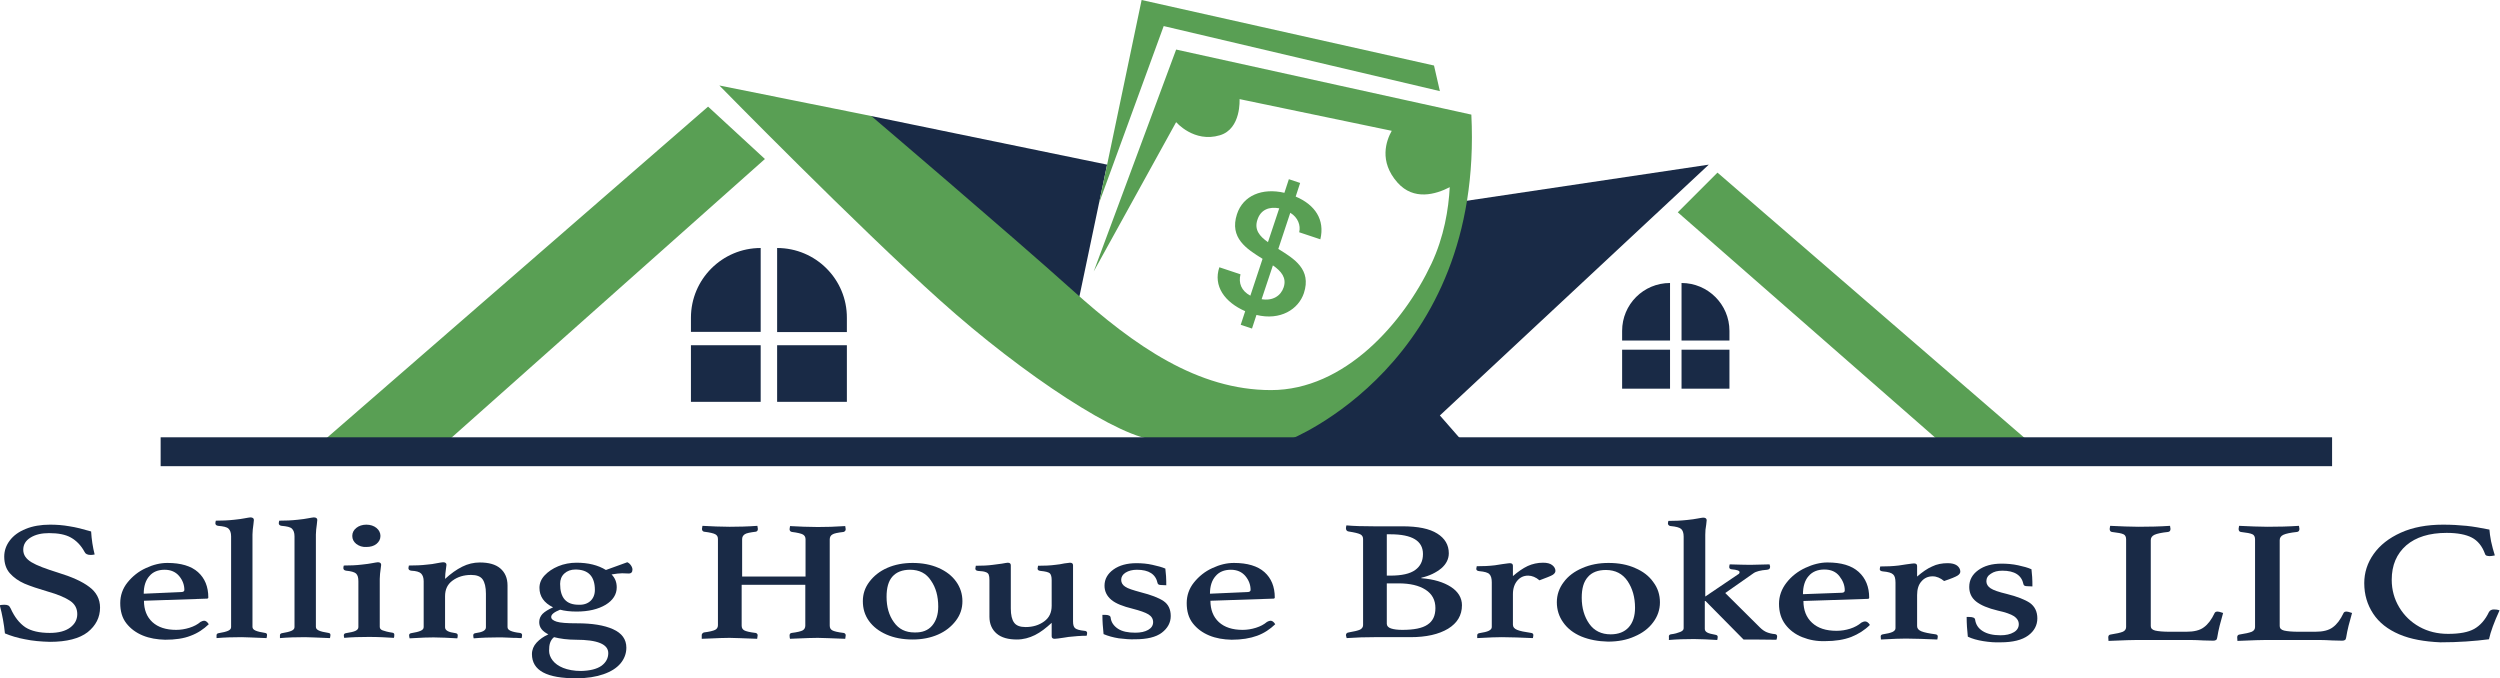
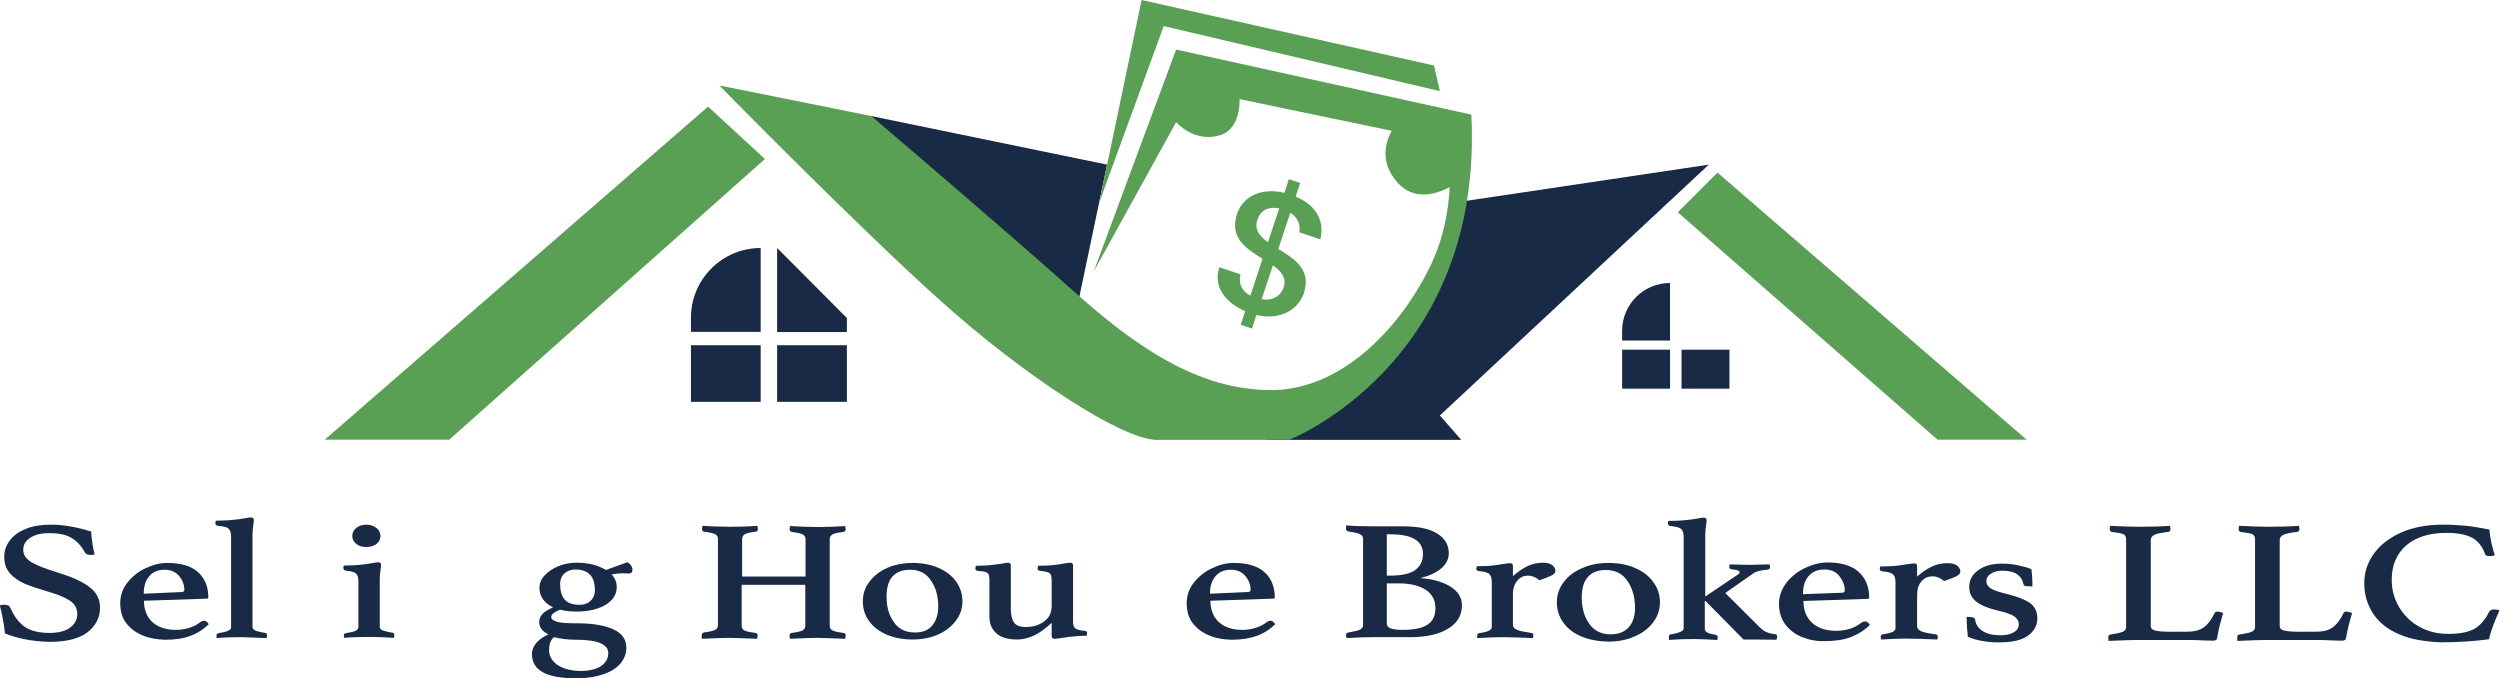
<svg xmlns="http://www.w3.org/2000/svg" version="1.1" id="Layer_1" x="0px" y="0px" viewBox="0 0 1064.5 288.9" style="enable-background:new 0 0 1064.5 288.9;" xml:space="preserve">
  <style type="text/css">
	.st0{fill:#192A46;}
	.st1{fill:#599F54;}
</style>
  <g>
    <g>
      <g>
        <rect x="294.2" y="147" class="st0" width="29.7" height="24.1" />
        <rect x="330.9" y="147" class="st0" width="29.7" height="24.1" />
        <path class="st0" d="M323.9,105.6L323.9,105.6c-16.4,0-29.7,13.3-29.7,29.7v6h29.7V105.6z" />
-         <path class="st0" d="M330.9,105.6L330.9,105.6l0,35.8h29.7v-6C360.7,119,347.4,105.6,330.9,105.6z" />
+         <path class="st0" d="M330.9,105.6L330.9,105.6l0,35.8h29.7v-6z" />
      </g>
      <g>
        <g>
          <rect x="690.7" y="148.9" class="st0" width="20.4" height="16.6" />
          <rect x="716" y="148.9" class="st0" width="20.4" height="16.6" />
          <path class="st0" d="M711.1,120.5L711.1,120.5c-11.3,0-20.4,9.1-20.4,20.4v4.1h20.4V120.5z" />
-           <path class="st0" d="M716,120.5L716,120.5V145h20.4v-4.1C736.4,129.6,727.2,120.5,716,120.5z" />
        </g>
      </g>
      <path class="st0" d="M727.6,70.1L623.1,85.7c0,0-9.1,58.8-84.5,101.6h83.6l-9.1-10.4L727.6,70.1z" />
      <path class="st0" d="M471.4,70.1l-11.8,56.2c0,0-12.4,0.7-12.8,0.6c-0.4-0.1-77.9-69.7-78.1-70c-0.1-0.3,2.2-7.5,2.2-7.5    L471.4,70.1z" />
    </g>
    <g>
      <polygon class="st1" points="191.3,187.2 325.7,67.7 301.5,45.4 138.3,187.2   " />
      <path class="st1" d="M626.5,48.8L500.8,21.1l-35.1,94.5L500.8,52c0,0,7.6,8.9,18.6,5.6c9.2-2.7,8.4-15.4,8.4-15.4l64.8,13.5    c-2.3,4.1-5.6,13,2.5,22.1c6.9,7.7,16.2,5,22.2,1.9c-0.5,9.4-2.4,21.1-7.8,32.6c-11.9,25.3-37,53.8-68.3,53.8    c-31.2,0-58-18.7-84.5-42.5S371,49.4,371,49.4l-64.7-13c0,0,58.7,59.9,94.1,91.6c35.4,31.8,77.4,59.3,92.2,59.3    c14.8,0,56.3,0,56.3,0S631.8,155,626.5,48.8z" />
      <polygon class="st1" points="613.1,38.8 610.6,27.9 486.1,0 468,86.4 495.5,11.1   " />
      <polygon class="st1" points="862.9,187.2 731.3,73.5 714.4,90.4 825,187.2   " />
      <g>
        <g>
          <path class="st1" d="M530.2,132.5c-8.7-3.8-13.7-10.7-11-18.7l9,3c-0.9,3.7,0.3,7,4.2,9.1l5.2-15.7c-6.8-4.2-14.2-8.9-10.9-19      c2.6-8,10.8-11.3,20.2-9.1l1.9-5.8l4.8,1.6l-1.9,5.8c8.3,3.5,12.5,9.9,10.5,18.2l-9-3c0.7-2.9-0.5-6.3-3.8-8.3l-5.1,15.4      c6.8,4.2,14.2,8.7,10.9,18.8c-2.3,6.9-10,11.8-20.2,9.3l-1.9,5.8l-4.8-1.6L530.2,132.5z M539.9,103.1l4.8-14.4      c-4.2-0.8-7.9,0.5-9.3,4.9C534,97.8,536.3,100.6,539.9,103.1z M542,113l-4.8,14.4c4.7,0.8,8.2-1.4,9.4-5.1      C547.9,118.3,545.6,115.5,542,113z" />
        </g>
      </g>
    </g>
    <g>
      <g>
        <path class="st0" d="M10.6,272.2c-3.3-0.6-6.1-1.5-8.5-2.5c-0.4-3.9-1.1-7.9-2.2-12c0.5-0.1,1.1-0.2,1.9-0.2s1.3,0.1,1.7,0.3     c0.4,0.2,0.7,0.6,1,1.2c1.7,3.8,3.8,6.4,6.3,8.1c2.5,1.6,6,2.4,10.4,2.4c3.8,0,6.7-0.8,8.7-2.3c2-1.5,3-3.4,3-5.7     c0-2.4-1-4.3-3.1-5.7c-2.1-1.4-5.2-2.7-9.4-3.9c-4.1-1.2-7.4-2.3-10-3.4c-2.5-1.1-4.6-2.6-6.2-4.4s-2.4-4.2-2.4-7.1     c0-2.5,0.8-4.8,2.4-6.9c1.6-2.1,3.8-3.7,6.8-4.9c2.9-1.2,6.4-1.8,10.3-1.8c2.8,0,5.5,0.2,8.3,0.7c2.7,0.4,5.8,1.2,9.2,2.2     c0.2,3.4,0.7,6.7,1.5,9.8c-0.6,0.1-1.1,0.2-1.6,0.2c-1.4,0-2.3-0.4-2.7-1.3c-1.5-2.8-3.5-4.8-5.8-6.1c-2.3-1.3-5.4-1.9-9.3-1.9     c-3.2,0-5.8,0.6-7.9,1.9c-2.1,1.3-3.1,3-3.1,5.2c0,2.2,1.2,3.9,3.5,5.3c2.3,1.4,6.1,2.8,11.2,4.4c5.9,1.8,10.4,3.8,13.4,6.1     c3,2.2,4.6,5.2,4.6,8.8c0,4.2-1.8,7.7-5.3,10.5c-3.5,2.7-8.9,4.1-16,4.1C17.5,273.2,13.9,272.9,10.6,272.2z" />
        <path class="st0" d="M60.8,270.6c-2.9-1.2-5.2-2.9-7-5.2c-1.8-2.3-2.6-5.2-2.6-8.6c0-3.2,1-6.2,3.1-8.8c2.1-2.6,4.7-4.7,7.8-6.1     c3.2-1.5,6.2-2.2,9.2-2.2c5.7,0,10.1,1.3,13,3.9c2.9,2.6,4.4,6.2,4.4,10.8c0,0.3-0.2,0.5-0.6,0.5l-26.8,0.9     c0,3.8,1.2,6.9,3.6,9.1c2.4,2.2,5.8,3.3,10.1,3.3c1.9,0,3.8-0.3,5.7-0.9c1.9-0.6,3.4-1.4,4.7-2.5c0.6-0.3,1.1-0.5,1.5-0.5     c0.7,0,1.4,0.5,2,1.5c-2.2,2.1-4.7,3.8-7.7,4.9c-3,1.2-6.6,1.7-10.9,1.7C66.9,272.3,63.7,271.8,60.8,270.6z M77.1,252.1     c0.9,0,1.4-0.3,1.4-0.9c0-2.1-0.7-4.1-2.2-5.9c-1.5-1.8-3.6-2.7-6.2-2.7c-2.8,0-5,0.9-6.5,2.7c-1.6,1.8-2.4,4.3-2.4,7.5     L77.1,252.1z" />
        <path class="st0" d="M92.2,270.5c0-0.5,0.3-0.8,0.9-0.9c1.8-0.3,3.1-0.6,4-1c0.9-0.4,1.3-0.9,1.3-1.6v-38.6     c0-1.6-0.4-2.6-1.1-3.3s-2.2-1-4.4-1.2c-0.8-0.1-1.2-0.5-1.2-1.1c0-0.3,0.1-0.7,0.2-1.1c2.6,0,5.2-0.1,7.9-0.4     c0.9-0.1,1.7-0.2,2.5-0.3c0.7-0.1,1.3-0.2,1.8-0.3c1.2-0.2,2.1-0.4,2.5-0.4c1,0,1.5,0.4,1.5,1.1c0,0.3-0.1,0.9-0.2,1.9     c-0.2,1.5-0.4,2.9-0.4,4.3v39.3c0,0.7,0.4,1.2,1.3,1.6c0.9,0.4,2.2,0.7,4.1,1c0.6,0.1,0.8,0.4,0.8,0.9c0,0.3-0.1,0.7-0.2,1.3     c-5.4-0.2-8.9-0.4-10.6-0.4c-3.7,0-7.3,0.1-10.7,0.4C92.2,271.3,92.2,270.9,92.2,270.5z" />
-         <path class="st0" d="M119.2,270.5c0-0.5,0.3-0.8,0.9-0.9c1.8-0.3,3.1-0.6,4-1c0.9-0.4,1.3-0.9,1.3-1.6v-38.6     c0-1.6-0.4-2.6-1.1-3.3s-2.2-1-4.4-1.2c-0.8-0.1-1.2-0.5-1.2-1.1c0-0.3,0.1-0.7,0.2-1.1c2.6,0,5.2-0.1,7.9-0.4     c0.9-0.1,1.7-0.2,2.5-0.3c0.7-0.1,1.3-0.2,1.8-0.3c1.2-0.2,2.1-0.4,2.5-0.4c1,0,1.5,0.4,1.5,1.1c0,0.3-0.1,0.9-0.2,1.9     c-0.2,1.5-0.4,2.9-0.4,4.3v39.3c0,0.7,0.4,1.2,1.3,1.6c0.9,0.4,2.2,0.7,4.1,1c0.6,0.1,0.8,0.4,0.8,0.9c0,0.3-0.1,0.7-0.2,1.3     c-5.4-0.2-8.9-0.4-10.6-0.4c-3.7,0-7.3,0.1-10.7,0.4C119.2,271.3,119.2,270.9,119.2,270.5z" />
        <path class="st0" d="M146.5,271.2c-0.1-0.2-0.1-0.5-0.1-0.7c0-0.5,0.3-0.8,0.9-0.9c1.9-0.3,3.3-0.6,4.1-1     c0.8-0.4,1.2-0.9,1.2-1.6v-19.5c0-1.6-0.3-2.6-1-3.3c-0.7-0.6-2.1-1-4.2-1.2c-0.8-0.1-1.2-0.5-1.2-1.1c0-0.5,0.1-0.8,0.2-1.1     c2.7,0,5.2-0.1,7.7-0.4c0.9-0.1,1.7-0.2,2.5-0.3c0.7-0.1,1.3-0.2,1.8-0.3c1.2-0.2,2.1-0.4,2.5-0.4c0.9,0,1.4,0.4,1.4,1.1     c0,0.2-0.1,0.7-0.2,1.6c-0.2,1.5-0.4,2.9-0.4,4.4v20.4c0,0.7,0.4,1.2,1.2,1.5c0.8,0.3,2.2,0.7,4.2,1c0.6,0.1,0.8,0.4,0.8,0.9     c0,0.7-0.1,1.2-0.2,1.3c-3.1-0.2-6.6-0.4-10.6-0.4c-3.8,0-7.3,0.1-10.6,0.4C146.6,271.7,146.5,271.5,146.5,271.2z M151.7,231.6     c-1.1-0.9-1.7-2-1.7-3.4c0-1.4,0.6-2.5,1.7-3.4c1.1-0.9,2.6-1.4,4.3-1.4c1.7,0,3.2,0.5,4.3,1.4c1.1,0.9,1.7,2.1,1.7,3.4     c0,1.4-0.6,2.5-1.7,3.4c-1.1,0.9-2.6,1.3-4.3,1.3C154.3,233,152.9,232.5,151.7,231.6z" />
-         <path class="st0" d="M174.2,270.5c0-0.5,0.3-0.8,0.9-0.9c1.8-0.3,3.1-0.6,4-1c0.9-0.4,1.3-0.9,1.3-1.6v-19.5     c0-1.5-0.4-2.6-1.1-3.3c-0.7-0.7-2.1-1.1-4.2-1.2c-0.8-0.1-1.2-0.5-1.2-1.1c0-0.2,0.1-0.6,0.2-1.1c2.7,0,5.3-0.1,7.8-0.4     c1.4-0.1,2.8-0.3,4.2-0.6c1.2-0.2,2.1-0.4,2.6-0.4c0.9,0,1.4,0.4,1.4,1.1c0,0.2-0.1,0.7-0.2,1.6c-0.2,1.5-0.4,2.9-0.4,4.4     c2.5-2.3,4.9-4,7.3-5.2c2.4-1.2,4.9-1.8,7.5-1.8c3.8,0,6.7,0.8,8.7,2.5c2,1.7,3.1,4.1,3.1,7.3v17.7c0,0.7,0.4,1.2,1.3,1.6     c0.9,0.4,2.2,0.7,4,0.9c0.6,0.1,0.9,0.4,0.9,0.9c0,0.4-0.1,0.8-0.2,1.3c-0.6,0-1.3,0-2.3-0.1c-0.7,0-1.9,0-3.4-0.1     c-1.5-0.1-3.1-0.1-4.5-0.1c-3.3,0-6.7,0.1-10.2,0.4c-0.1-0.2-0.2-0.7-0.2-1.3c0-0.5,0.3-0.8,0.9-0.9c1.5-0.2,2.7-0.5,3.4-0.9     c0.7-0.4,1.1-0.9,1.1-1.6v-14.3c0-2.8-0.5-4.8-1.4-6.1c-0.9-1.3-2.6-1.9-4.9-1.9c-3.1,0-5.7,0.8-7.9,2.4     c-2.2,1.6-3.2,3.8-3.2,6.7v13.2c0,0.7,0.4,1.2,1.1,1.6c0.7,0.4,1.9,0.7,3.4,0.9c0.6,0.1,0.9,0.4,0.9,0.9c0,0.6-0.1,1.1-0.2,1.3     c-3.6-0.2-7-0.4-10.1-0.4c-2.4,0-5.1,0.1-8.3,0.3l-1.9,0.1C174.3,271.3,174.2,270.9,174.2,270.5z" />
        <path class="st0" d="M226.5,278.5c0-1.8,0.7-3.5,2-4.9c1.3-1.4,3-2.6,5-3.5c-1.2-0.6-2.2-1.3-2.9-2.2c-0.7-0.9-1-1.9-1-3     c0-1.4,0.5-2.5,1.4-3.5c1-1,2.5-1.9,4.5-2.8c-3.9-1.9-5.8-4.7-5.8-8.3c0-1.9,0.7-3.7,2.2-5.3c1.5-1.6,3.4-2.9,5.8-3.9     c2.4-1,5.1-1.5,7.8-1.5c4.9,0,9.1,1,12.5,3.1l9.1-3.3c0.7,0.3,1.2,0.8,1.6,1.4c0.4,0.6,0.6,1.2,0.6,1.7c0,1.1-0.5,1.7-1.6,1.7     l-2.8-0.1c-1.2,0-2.7,0.2-4.5,0.5c1.5,1.5,2.2,3.3,2.2,5.5c0,3-1.6,5.5-4.7,7.4c-3.2,1.9-7.3,2.9-12.4,2.9c-2.8,0-5.2-0.3-7-0.8     c-2.5,1-3.8,2-3.8,3.1c0,0.9,0.8,1.5,2.3,2c1.5,0.5,4.4,0.7,8.8,0.7c6.3,0,11.4,0.8,15.2,2.5c3.8,1.7,5.7,4.3,5.7,7.9     c0,2.5-0.9,4.8-2.5,6.7c-1.7,2-4.1,3.5-7.3,4.6c-3.2,1.1-6.9,1.7-11.3,1.7C232.8,288.9,226.5,285.5,226.5,278.5z M256.1,283.5     c1.9-1.4,2.9-3.2,2.9-5.4c0-3.8-4.6-5.7-13.8-5.7c-1.6,0-3.3-0.1-5-0.3c-1.7-0.2-3.1-0.5-4.3-0.8c-0.9,0.7-1.4,1.6-1.7,2.5     c-0.3,0.9-0.4,2-0.4,3.3c0,1.4,0.5,2.8,1.5,4.1c1,1.3,2.5,2.4,4.5,3.2c2,0.8,4.6,1.3,7.6,1.3     C251.2,285.6,254.1,284.9,256.1,283.5z M251.4,255.9c1.2-1.1,1.9-2.7,1.9-4.7c0-5.8-2.8-8.7-8.3-8.7c-1.9,0-3.5,0.6-4.7,1.7     c-1.2,1.1-1.8,2.6-1.8,4.4c0,6,2.6,8.9,7.9,8.9C248.5,257.6,250.2,257,251.4,255.9z" />
        <path class="st0" d="M298.8,270.4c0-0.3,0.1-0.5,0.3-0.7c0.2-0.2,0.4-0.3,0.6-0.4c2.4-0.3,4-0.7,4.8-1.1c0.8-0.4,1.2-1.1,1.2-2     v-36.7c0-1-0.4-1.6-1.1-2c-0.7-0.4-2.3-0.8-4.8-1.1c-0.6-0.1-0.9-0.6-0.9-1.2l0.2-1.3c3.9,0.2,7.8,0.4,11.6,0.4     c3.6,0,7.6-0.1,11.8-0.4l0.2,1.3c0,0.7-0.3,1.1-0.9,1.2c-2.4,0.3-4,0.6-4.7,1.1s-1.1,1.1-1.1,2.1v15.9H343v-15.9     c0-0.9-0.4-1.6-1.1-2c-0.7-0.4-2.3-0.8-4.7-1.1c-0.7-0.1-1-0.6-1-1.2l0.2-1.3c3.9,0.2,7.8,0.4,11.8,0.4c3.5,0,7.4-0.1,11.7-0.4     l0.2,1.3c0,0.6-0.3,1-0.9,1.2c-2.5,0.3-4.1,0.6-4.8,1.1c-0.7,0.4-1.1,1.1-1.1,2.1v36.7c0,1,0.4,1.6,1.1,2     c0.7,0.4,2.3,0.8,4.8,1.1c0.3,0,0.5,0.2,0.7,0.4c0.2,0.2,0.2,0.4,0.2,0.7l-0.2,1.4c-5.9-0.2-9.8-0.4-11.7-0.4     c-2,0-5.1,0.1-9.5,0.3l-2.3,0.1c-0.1-0.2-0.2-0.7-0.2-1.4s0.3-1,0.9-1.1c2.4-0.3,4-0.7,4.7-1.1c0.7-0.4,1.1-1.1,1.1-2v-17.4     h-27.1v17.4c0,1,0.4,1.6,1.1,2c0.7,0.4,2.3,0.8,4.8,1.1c0.3,0,0.5,0.2,0.7,0.4c0.2,0.2,0.2,0.4,0.2,0.7l-0.2,1.4     c-5.9-0.2-9.8-0.4-11.8-0.4c-1.9,0-4.9,0.1-9.1,0.3l-2.7,0.1L298.8,270.4z" />
        <path class="st0" d="M377.5,270.2c-3.2-1.4-5.7-3.3-7.5-5.8c-1.8-2.5-2.6-5.3-2.6-8.4c0-3.1,0.9-5.8,2.8-8.3     c1.9-2.5,4.4-4.5,7.6-5.9c3.2-1.4,6.8-2.1,10.8-2.1c4.1,0,7.8,0.7,11,2.1c3.2,1.4,5.7,3.3,7.5,5.8c1.8,2.5,2.7,5.3,2.7,8.4     c0,3.1-0.9,5.8-2.8,8.3c-1.9,2.5-4.4,4.5-7.6,5.9c-3.2,1.4-6.8,2.1-10.8,2.1C384.4,272.3,380.7,271.6,377.5,270.2z M396.9,266.4     c1.7-2,2.6-4.7,2.6-8.1c0-4.4-1-8.1-3.1-11.1c-2-3.1-5-4.6-8.9-4.6c-3.3,0-5.8,1-7.5,2.9c-1.7,1.9-2.5,4.8-2.5,8.6     c0,4.3,1,7.9,3.1,10.8c2.1,3,5,4.4,8.8,4.4C392.7,269.4,395.2,268.4,396.9,266.4z" />
        <path class="st0" d="M424.4,269.8c-2-1.7-3.1-4.1-3.1-7.2V247c0-1-0.1-1.8-0.3-2.3c-0.2-0.5-0.6-0.9-1.3-1.1     c-0.7-0.3-1.7-0.4-3.2-0.5c-0.8-0.1-1.2-0.4-1.2-1l0.2-1.2c2.7,0,5.1-0.1,7.3-0.4l3.8-0.5c1.2-0.2,2.1-0.4,2.5-0.4     c0.9,0,1.3,0.4,1.3,1.1v18.4c0,2.8,0.5,4.8,1.4,6c0.9,1.3,2.6,1.9,4.9,1.9c3.1,0,5.7-0.8,7.9-2.4c2.2-1.6,3.2-3.8,3.2-6.7V247     c0-1.5-0.3-2.4-0.8-2.9c-0.6-0.5-1.9-0.8-3.9-1c-0.9-0.1-1.3-0.4-1.3-1l0.2-1.2c2.7,0,5.2-0.1,7.4-0.4c1.2-0.1,2.4-0.3,3.8-0.6     c1.5-0.2,2.3-0.3,2.4-0.3c0.9,0,1.3,0.4,1.3,1.1v23.9c0,1.5,0.3,2.4,0.9,2.9c0.6,0.5,1.9,0.9,3.9,1.1c0.8,0,1.2,0.4,1.2,0.9     c0,0.4-0.1,0.8-0.2,1.2c-2.4,0-5,0.2-7.7,0.5l-1.9,0.3c-2,0.3-3.4,0.5-4,0.5c-0.5,0-0.8-0.1-1-0.3c-0.2-0.2-0.3-0.4-0.3-0.8v-5.7     c-2.4,2.2-4.7,4-7.1,5.2c-2.4,1.2-5,1.9-7.7,1.9C429.3,272.3,426.4,271.5,424.4,269.8z" />
-         <path class="st0" d="M476.4,271.8c-2.5-0.4-4.6-1-6.5-1.8c-0.3-2.8-0.5-5.5-0.5-8.2h1.1c1.5,0,2.3,0.4,2.4,1.1     c0.2,2,1.3,3.6,3.1,4.8c1.8,1.2,4.3,1.7,7.4,1.7c2.3,0,4.1-0.4,5.5-1.2c1.4-0.8,2.1-1.9,2.1-3.3c0-1.4-0.7-2.5-2-3.3     c-1.3-0.8-3.6-1.6-6.7-2.4c-4.1-1-7.2-2.2-9.1-3.8c-1.9-1.6-2.9-3.6-2.9-6c0-2.8,1.3-5.1,3.8-6.9c2.5-1.8,5.8-2.7,9.8-2.7     c2.3,0,4.6,0.2,6.8,0.7c2.3,0.5,4.1,1,5.5,1.6c0.1,0.7,0.2,1.8,0.3,3.2c0.1,1.5,0.1,2.8,0.1,3.9l-2.2-0.1c-0.9,0-1.4-0.3-1.5-0.8     c-0.8-3.8-3.7-5.7-8.8-5.7c-1.9,0-3.5,0.4-4.8,1.2c-1.3,0.8-1.9,1.9-1.9,3.1c0,1.2,0.6,2.2,1.7,2.9c1.1,0.8,3.4,1.5,6.7,2.4     c4.3,1.1,7.5,2.3,9.6,3.7c2.1,1.4,3.1,3.6,3.1,6.4s-1.3,5.2-3.8,7.1c-2.5,1.9-6.3,2.8-11.4,2.8     C481.2,272.3,478.9,272.1,476.4,271.8z" />
        <path class="st0" d="M514.9,270.6c-2.9-1.2-5.2-2.9-7-5.2c-1.8-2.3-2.6-5.2-2.6-8.6c0-3.2,1-6.2,3.1-8.8c2.1-2.6,4.7-4.7,7.8-6.1     c3.2-1.5,6.2-2.2,9.2-2.2c5.7,0,10.1,1.3,13,3.9c2.9,2.6,4.4,6.2,4.4,10.8c0,0.3-0.2,0.5-0.6,0.5l-26.8,0.9     c0,3.8,1.2,6.9,3.6,9.1c2.4,2.2,5.8,3.3,10.1,3.3c1.9,0,3.8-0.3,5.7-0.9c1.9-0.6,3.4-1.4,4.7-2.5c0.6-0.3,1.1-0.5,1.5-0.5     c0.7,0,1.4,0.5,2,1.5c-2.2,2.1-4.7,3.8-7.7,4.9s-6.6,1.7-10.9,1.7C520.9,272.3,517.8,271.8,514.9,270.6z M531.1,252.1     c0.9,0,1.4-0.3,1.4-0.9c0-2.1-0.7-4.1-2.2-5.9c-1.5-1.8-3.6-2.7-6.2-2.7c-2.8,0-5,0.9-6.5,2.7c-1.6,1.8-2.4,4.3-2.4,7.5     L531.1,252.1z" />
        <path class="st0" d="M573.1,270.5c0-0.7,0.4-1.1,1.1-1.2c2.4-0.4,4-0.8,4.9-1.2c0.8-0.4,1.3-1.1,1.3-1.9v-36.7     c0-0.9-0.4-1.6-1.2-2c-0.8-0.4-2.4-0.8-5-1.2c-0.7-0.1-1.1-0.6-1.1-1.4c0-0.3,0.1-0.8,0.2-1.2c3.2,0.3,7.1,0.4,11.7,0.4h12.1     c6.7,0,11.6,1,14.9,3.1c3.2,2,4.9,4.8,4.9,8.4c0,2.4-1.1,4.6-3.2,6.4c-2.2,1.8-5,3.2-8.5,4v0.2c5.3,0.4,9.5,1.7,12.6,3.7     s4.7,4.7,4.7,7.8c0,4.3-2,7.6-5.9,10c-4,2.4-9.3,3.6-16,3.6h-15.4c-3.7,0-7.6,0.1-11.8,0.4L573.1,270.5z M592,245.1     c4.9,0,8.4-0.8,10.6-2.4c2.2-1.6,3.3-3.8,3.3-6.8c0-5.6-4.6-8.4-13.9-8.4h-1.5v17.6H592z M607.8,266c2.3-1.5,3.4-3.8,3.4-7.1     c0-3.4-1.4-6-4.2-7.8c-2.8-1.8-6.6-2.7-11.5-2.7h-5v17.2c0,0.9,0.6,1.6,1.8,2c1.2,0.4,2.8,0.6,4.8,0.6     C602,268.2,605.6,267.5,607.8,266z" />
        <path class="st0" d="M629,270.5c0-0.5,0.3-0.8,0.9-0.9c1.9-0.3,3.2-0.6,4-1c0.8-0.4,1.3-0.9,1.3-1.6V248c0-1.6-0.3-2.8-1-3.5     c-0.6-0.7-2.1-1.1-4.3-1.3c-0.9-0.1-1.3-0.4-1.3-1c0-0.2,0.1-0.6,0.2-1.1c2.7,0,5.2-0.1,7.7-0.4l3.2-0.5c2-0.3,3.1-0.4,3.2-0.4     c0.9,0,1.3,0.4,1.3,1.1v4.4c2.2-1.9,4.2-3.3,6.3-4.3c2-0.9,4.2-1.4,6.5-1.4c1.7,0,3,0.3,3.9,1c0.9,0.7,1.4,1.5,1.4,2.5     c0,0.6-0.4,1.2-1.2,1.7c-0.8,0.5-2.7,1.2-5.6,2.3c-1.5-1.3-3.2-2-4.8-2c-1.9,0-3.4,0.7-4.6,2.1c-1.2,1.4-1.9,3.3-1.9,5.8v13     c0,1,0.6,1.7,1.8,2.2c1.2,0.5,3.2,0.9,6,1.3c0.6,0.1,0.9,0.4,0.9,0.9c0,0.4-0.1,0.8-0.2,1.3c-4.9-0.2-9.3-0.4-13.2-0.4     c-1.9,0-5.3,0.1-10.5,0.4C629,271.3,629,270.9,629,270.5z" />
        <path class="st0" d="M673.3,271c-3.3-1.4-5.9-3.4-7.7-6c-1.8-2.5-2.7-5.4-2.7-8.6c0-3.1,1-6,2.9-8.5c1.9-2.6,4.6-4.6,7.9-6     c3.4-1.5,7.1-2.2,11.2-2.2c4.3,0,8.1,0.7,11.4,2.2c3.3,1.4,5.9,3.4,7.7,6c1.9,2.5,2.8,5.4,2.8,8.6c0,3.1-1,6-2.9,8.5     c-1.9,2.6-4.6,4.6-7.9,6c-3.3,1.5-7.1,2.2-11.3,2.2C680.5,273.1,676.7,272.4,673.3,271z M693.5,267.1c1.8-2,2.7-4.8,2.7-8.3     c0-4.5-1.1-8.3-3.2-11.4s-5.2-4.7-9.2-4.7c-3.4,0-6,1-7.7,3c-1.8,2-2.6,4.9-2.6,8.8c0,4.4,1.1,8.1,3.2,11.1     c2.1,3,5.2,4.5,9.1,4.5C689.1,270.1,691.7,269.1,693.5,267.1z" />
        <path class="st0" d="M710.6,271c0-0.5,0.3-0.8,0.8-0.9c1.7-0.2,3-0.6,4-1c1-0.4,1.5-0.9,1.5-1.6v-39c0-1.6-0.4-2.7-1.1-3.3     c-0.7-0.6-2.2-1-4.4-1.2c-0.4,0-0.7-0.2-0.9-0.4c-0.2-0.2-0.3-0.4-0.3-0.7c0-0.3,0.1-0.7,0.2-1.1c2.6,0,5.3-0.1,8-0.4     c0.9-0.1,1.8-0.2,2.5-0.3c0.7-0.1,1.3-0.2,1.8-0.3c1.2-0.2,2.1-0.4,2.5-0.4c1,0,1.5,0.4,1.5,1.1c0,0.3-0.1,0.9-0.2,1.9     c-0.3,1.5-0.4,2.9-0.4,4.3v26.3l13.9-9.4c0.5-0.2,0.7-0.6,0.7-1c0-0.6-1.1-1-3.4-1.2c-0.7-0.1-1-0.4-1-1c0-0.3,0.1-0.7,0.2-1.1     c3.7,0.1,6.7,0.2,8.8,0.2c1.6,0,4.3-0.1,8.2-0.2c0,0.1,0,0.3,0.1,0.5c0.1,0.2,0.1,0.4,0.1,0.6c0,0.7-0.4,1.1-1.3,1.2     c-2.7,0.2-4.7,0.7-5.8,1.5l-12,8.4l14.7,14.6c1,1,2,1.7,3,2.1s2.2,0.7,3.5,0.8c0.6,0.1,0.9,0.4,0.9,1c0,0.4-0.1,0.9-0.3,1.4     c-6-0.1-10.7-0.1-14-0.1l-16.2-16.4h-0.3v11.8c0,0.7,0.3,1.2,1,1.6c0.7,0.4,1.9,0.7,3.6,1c0.6,0.1,0.9,0.4,0.9,0.9     c0,0.4-0.1,0.8-0.2,1.3c-3.6-0.2-6.9-0.4-9.9-0.4c-3.7,0-7.2,0.1-10.7,0.4C710.7,271.8,710.6,271.4,710.6,271z" />
        <path class="st0" d="M767.4,271.3c-3-1.2-5.4-3-7.2-5.4c-1.8-2.4-2.7-5.3-2.7-8.8c0-3.3,1.1-6.3,3.2-9c2.1-2.7,4.8-4.8,8-6.3     c3.2-1.5,6.4-2.3,9.4-2.3c5.9,0,10.3,1.3,13.3,4c3,2.7,4.5,6.4,4.5,11c0,0.3-0.2,0.5-0.6,0.5l-27.4,0.9c0,3.9,1.2,7,3.7,9.3     c2.5,2.3,5.9,3.4,10.4,3.4c2,0,3.9-0.3,5.8-0.9c1.9-0.6,3.5-1.5,4.8-2.6c0.6-0.3,1.1-0.5,1.5-0.5c0.8,0,1.5,0.5,2.1,1.5     c-2.2,2.2-4.9,3.9-7.9,5.1c-3.1,1.2-6.8,1.8-11.2,1.8C773.6,273.1,770.4,272.5,767.4,271.3z M784.1,252.4c0.9,0,1.4-0.3,1.4-1     c0-2.2-0.8-4.2-2.3-6.1c-1.5-1.9-3.6-2.8-6.4-2.8c-2.8,0-5.1,0.9-6.7,2.8c-1.6,1.8-2.4,4.4-2.4,7.7L784.1,252.4z" />
        <path class="st0" d="M800.8,271c0-0.5,0.3-0.8,0.9-0.9c1.9-0.3,3.2-0.6,4.1-1c0.8-0.4,1.3-0.9,1.3-1.6v-19.4c0-1.7-0.3-2.9-1-3.5     c-0.7-0.7-2.1-1.1-4.4-1.3c-0.9-0.1-1.3-0.4-1.3-1c0-0.2,0.1-0.6,0.2-1.1c2.7,0,5.3-0.1,7.8-0.4l3.3-0.5c2-0.3,3.1-0.4,3.3-0.4     c0.9,0,1.3,0.4,1.3,1.1v4.5c2.2-1.9,4.3-3.4,6.4-4.3c2-1,4.3-1.4,6.6-1.4c1.7,0,3,0.3,4,1c0.9,0.7,1.4,1.6,1.4,2.6     c0,0.6-0.4,1.2-1.2,1.7c-0.8,0.5-2.7,1.3-5.7,2.3c-1.6-1.3-3.2-2-4.9-2c-1.9,0-3.5,0.7-4.7,2.1c-1.3,1.4-1.9,3.4-1.9,5.9v13.2     c0,1,0.6,1.7,1.8,2.2c1.2,0.5,3.2,0.9,6.1,1.3c0.6,0.1,0.9,0.4,0.9,0.9c0,0.4-0.1,0.8-0.2,1.3c-5-0.2-9.5-0.4-13.4-0.4     c-1.9,0-5.4,0.1-10.6,0.4C800.9,271.8,800.8,271.4,800.8,271z" />
        <path class="st0" d="M844.5,273c-2.5-0.4-4.7-1-6.6-1.9c-0.3-2.8-0.5-5.6-0.5-8.4h1.1c1.6,0,2.4,0.4,2.5,1.1     c0.3,2.1,1.3,3.7,3.2,4.9c1.9,1.2,4.4,1.8,7.6,1.8c2.3,0,4.2-0.4,5.7-1.3c1.4-0.8,2.1-2,2.1-3.4c0-1.4-0.7-2.5-2-3.4     c-1.4-0.9-3.7-1.7-6.9-2.4c-4.2-1-7.3-2.3-9.3-3.9c-2-1.6-2.9-3.7-2.9-6.2c0-2.9,1.3-5.3,3.8-7.1c2.6-1.9,5.9-2.8,10-2.8     c2.3,0,4.7,0.2,7,0.7c2.3,0.5,4.2,1,5.7,1.7c0.1,0.7,0.2,1.8,0.3,3.3c0.1,1.5,0.1,2.8,0.1,4l-2.3-0.1c-0.9,0-1.4-0.3-1.5-0.8     c-0.8-3.9-3.8-5.8-9-5.8c-2,0-3.6,0.4-4.9,1.3c-1.3,0.8-1.9,1.9-1.9,3.2c0,1.2,0.6,2.2,1.8,3c1.2,0.8,3.5,1.6,6.9,2.4     c4.4,1.1,7.7,2.4,9.8,3.8c2.1,1.5,3.2,3.7,3.2,6.6s-1.3,5.4-3.9,7.3c-2.6,1.9-6.5,2.9-11.7,2.9C849.4,273.6,847,273.4,844.5,273z     " />
        <path class="st0" d="M897.7,271.4c0-0.7,0.3-1.1,0.9-1.2c2.6-0.4,4.3-0.8,5.3-1.2c0.9-0.4,1.4-1.1,1.4-2v-37.4     c0-1-0.4-1.8-1.1-2.1c-0.8-0.4-2.4-0.7-5-1c-0.6-0.1-0.9-0.6-0.9-1.3l0.2-1.3c4.6,0.2,8.6,0.4,12.1,0.4c4.5,0,9-0.1,13.4-0.4     l0.2,1.3c0,0.7-0.3,1.2-1,1.3c-2.8,0.3-4.7,0.7-5.8,1.2c-1.1,0.5-1.6,1.3-1.6,2.3v36.6c0,0.9,0.6,1.6,1.9,1.9     c1.3,0.3,3.3,0.5,6.2,0.5h7c3.3,0,5.8-0.6,7.5-1.9c1.7-1.2,3.3-3.3,4.6-6.1c0.2-0.4,0.6-0.6,1.3-0.6c0.4,0,1.1,0.2,2.3,0.6     c-1.1,3.8-2,7.2-2.5,10.4c-0.1,0.5-0.2,0.9-0.5,1.1c-0.3,0.2-0.7,0.3-1.2,0.3l-4.1-0.1c-2-0.1-3.8-0.2-5.7-0.2h-22.5     c-1.7,0-5.8,0.1-12.3,0.4L897.7,271.4z" />
        <path class="st0" d="M952.6,271.4c0-0.7,0.3-1.1,0.9-1.2c2.6-0.4,4.3-0.8,5.3-1.2c0.9-0.4,1.4-1.1,1.4-2v-37.4     c0-1-0.4-1.8-1.1-2.1c-0.8-0.4-2.4-0.7-5-1c-0.6-0.1-0.9-0.6-0.9-1.3l0.2-1.3c4.6,0.2,8.6,0.4,12.1,0.4c4.5,0,9-0.1,13.4-0.4     l0.2,1.3c0,0.7-0.3,1.2-1,1.3c-2.8,0.3-4.7,0.7-5.8,1.2c-1.1,0.5-1.6,1.3-1.6,2.3v36.6c0,0.9,0.6,1.6,1.9,1.9     c1.3,0.3,3.3,0.5,6.2,0.5h7c3.3,0,5.8-0.6,7.5-1.9c1.7-1.2,3.3-3.3,4.6-6.1c0.2-0.4,0.6-0.6,1.3-0.6c0.4,0,1.1,0.2,2.3,0.6     c-1.1,3.8-2,7.2-2.5,10.4c-0.1,0.5-0.2,0.9-0.5,1.1c-0.3,0.2-0.7,0.3-1.2,0.3l-4.1-0.1c-2-0.1-3.8-0.2-5.7-0.2h-22.5     c-1.7,0-5.8,0.1-12.3,0.4L952.6,271.4z" />
        <path class="st0" d="M1021.6,270.1c-4.9-2.1-8.6-5-11.1-8.8c-2.5-3.8-3.8-8.1-3.8-13c0-4.4,1.3-8.6,4-12.4     c2.7-3.8,6.5-6.8,11.6-9.1s11.1-3.4,18-3.4c3.6,0,6.9,0.2,9.9,0.5c3,0.3,6.2,0.9,9.8,1.6c0.1,1.3,0.3,3,0.7,5c0.4,2,1,4,1.6,6     c-1,0.2-1.8,0.3-2.2,0.3c-0.5,0-0.9-0.1-1.3-0.2c-0.3-0.1-0.6-0.4-0.7-0.8c-1.2-3.3-3.1-5.6-5.6-6.9c-2.5-1.3-6.1-2-10.7-2     c-7.4,0-13.1,1.8-17.2,5.3c-4.1,3.6-6.2,8.4-6.2,14.7c0,4.3,1.1,8.2,3.2,11.7c2.1,3.5,5,6.3,8.6,8.3c3.6,2,7.7,3,12.2,3     c4.9,0,8.6-0.7,11.1-2.1c2.5-1.4,4.7-3.8,6.3-7.2c0.4-0.7,1.1-1.1,2.1-1.1c0.8,0,1.7,0.1,2.4,0.4c-2.3,5-3.8,9.1-4.5,12.3     c-6.1,0.8-13,1.3-20.7,1.3C1032.4,273.2,1026.5,272.2,1021.6,270.1z" />
      </g>
    </g>
-     <rect x="68.4" y="186.2" class="st0" width="924.6" height="12.3" />
  </g>
</svg>